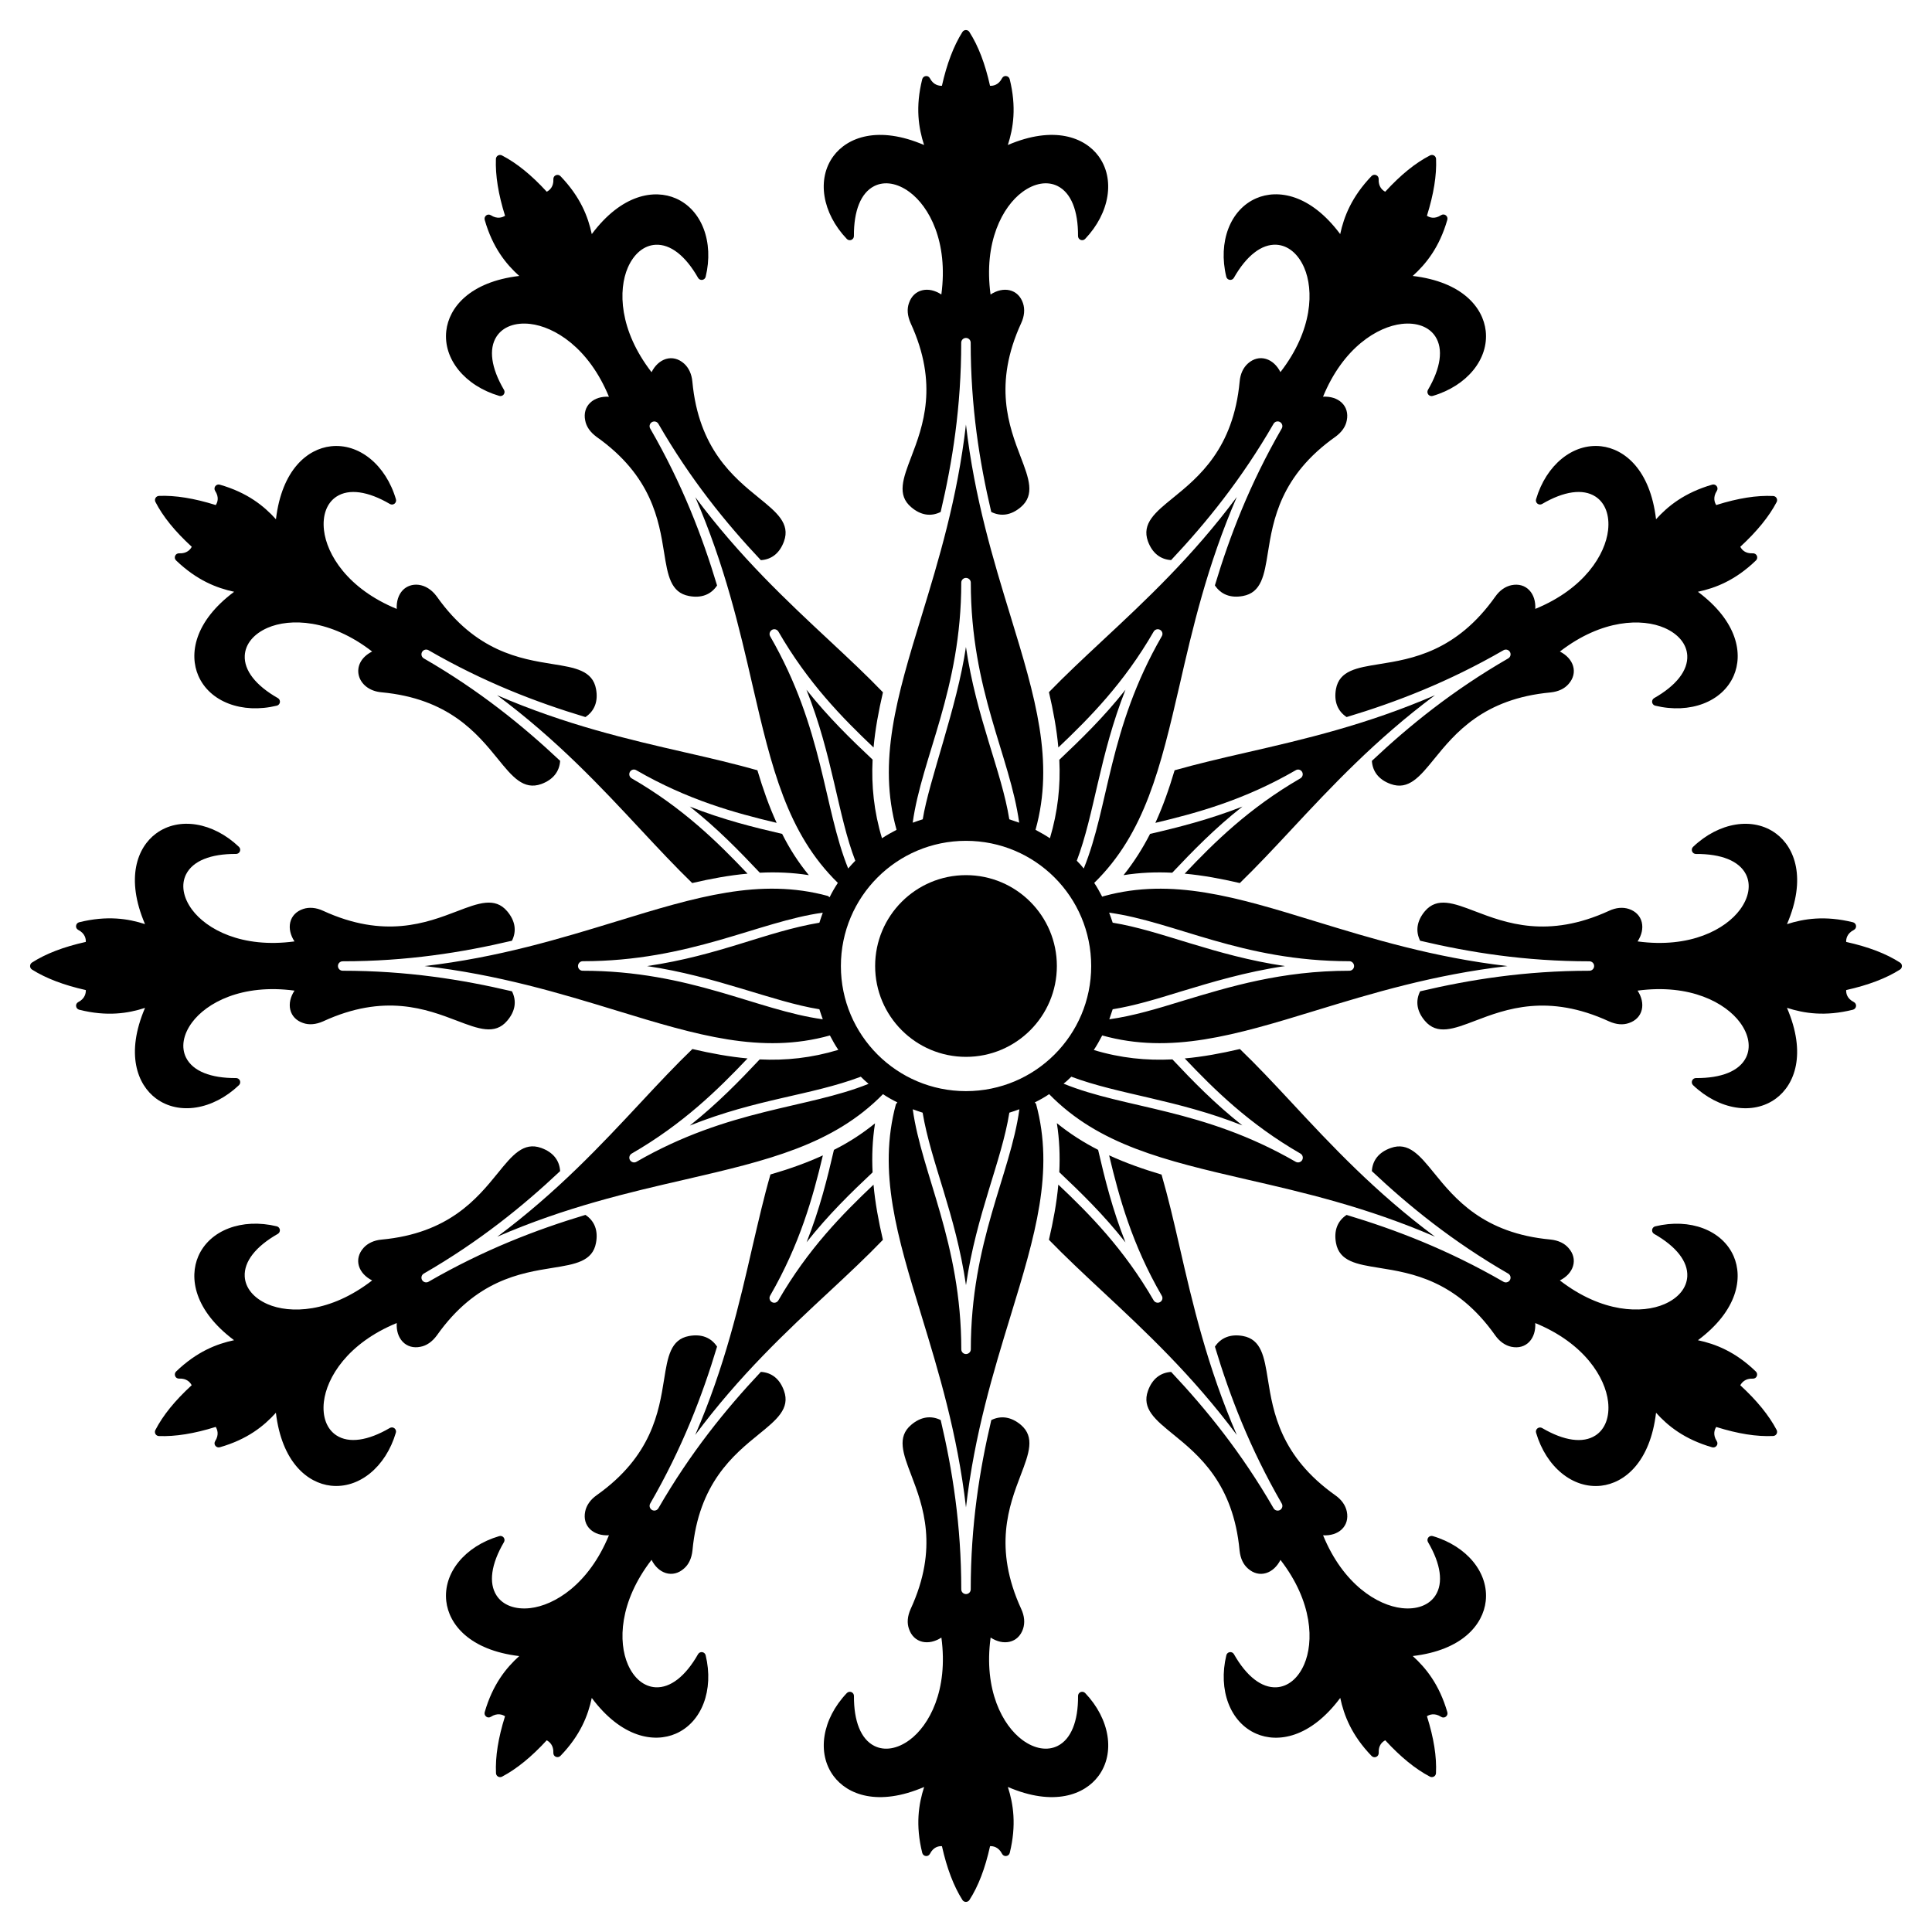
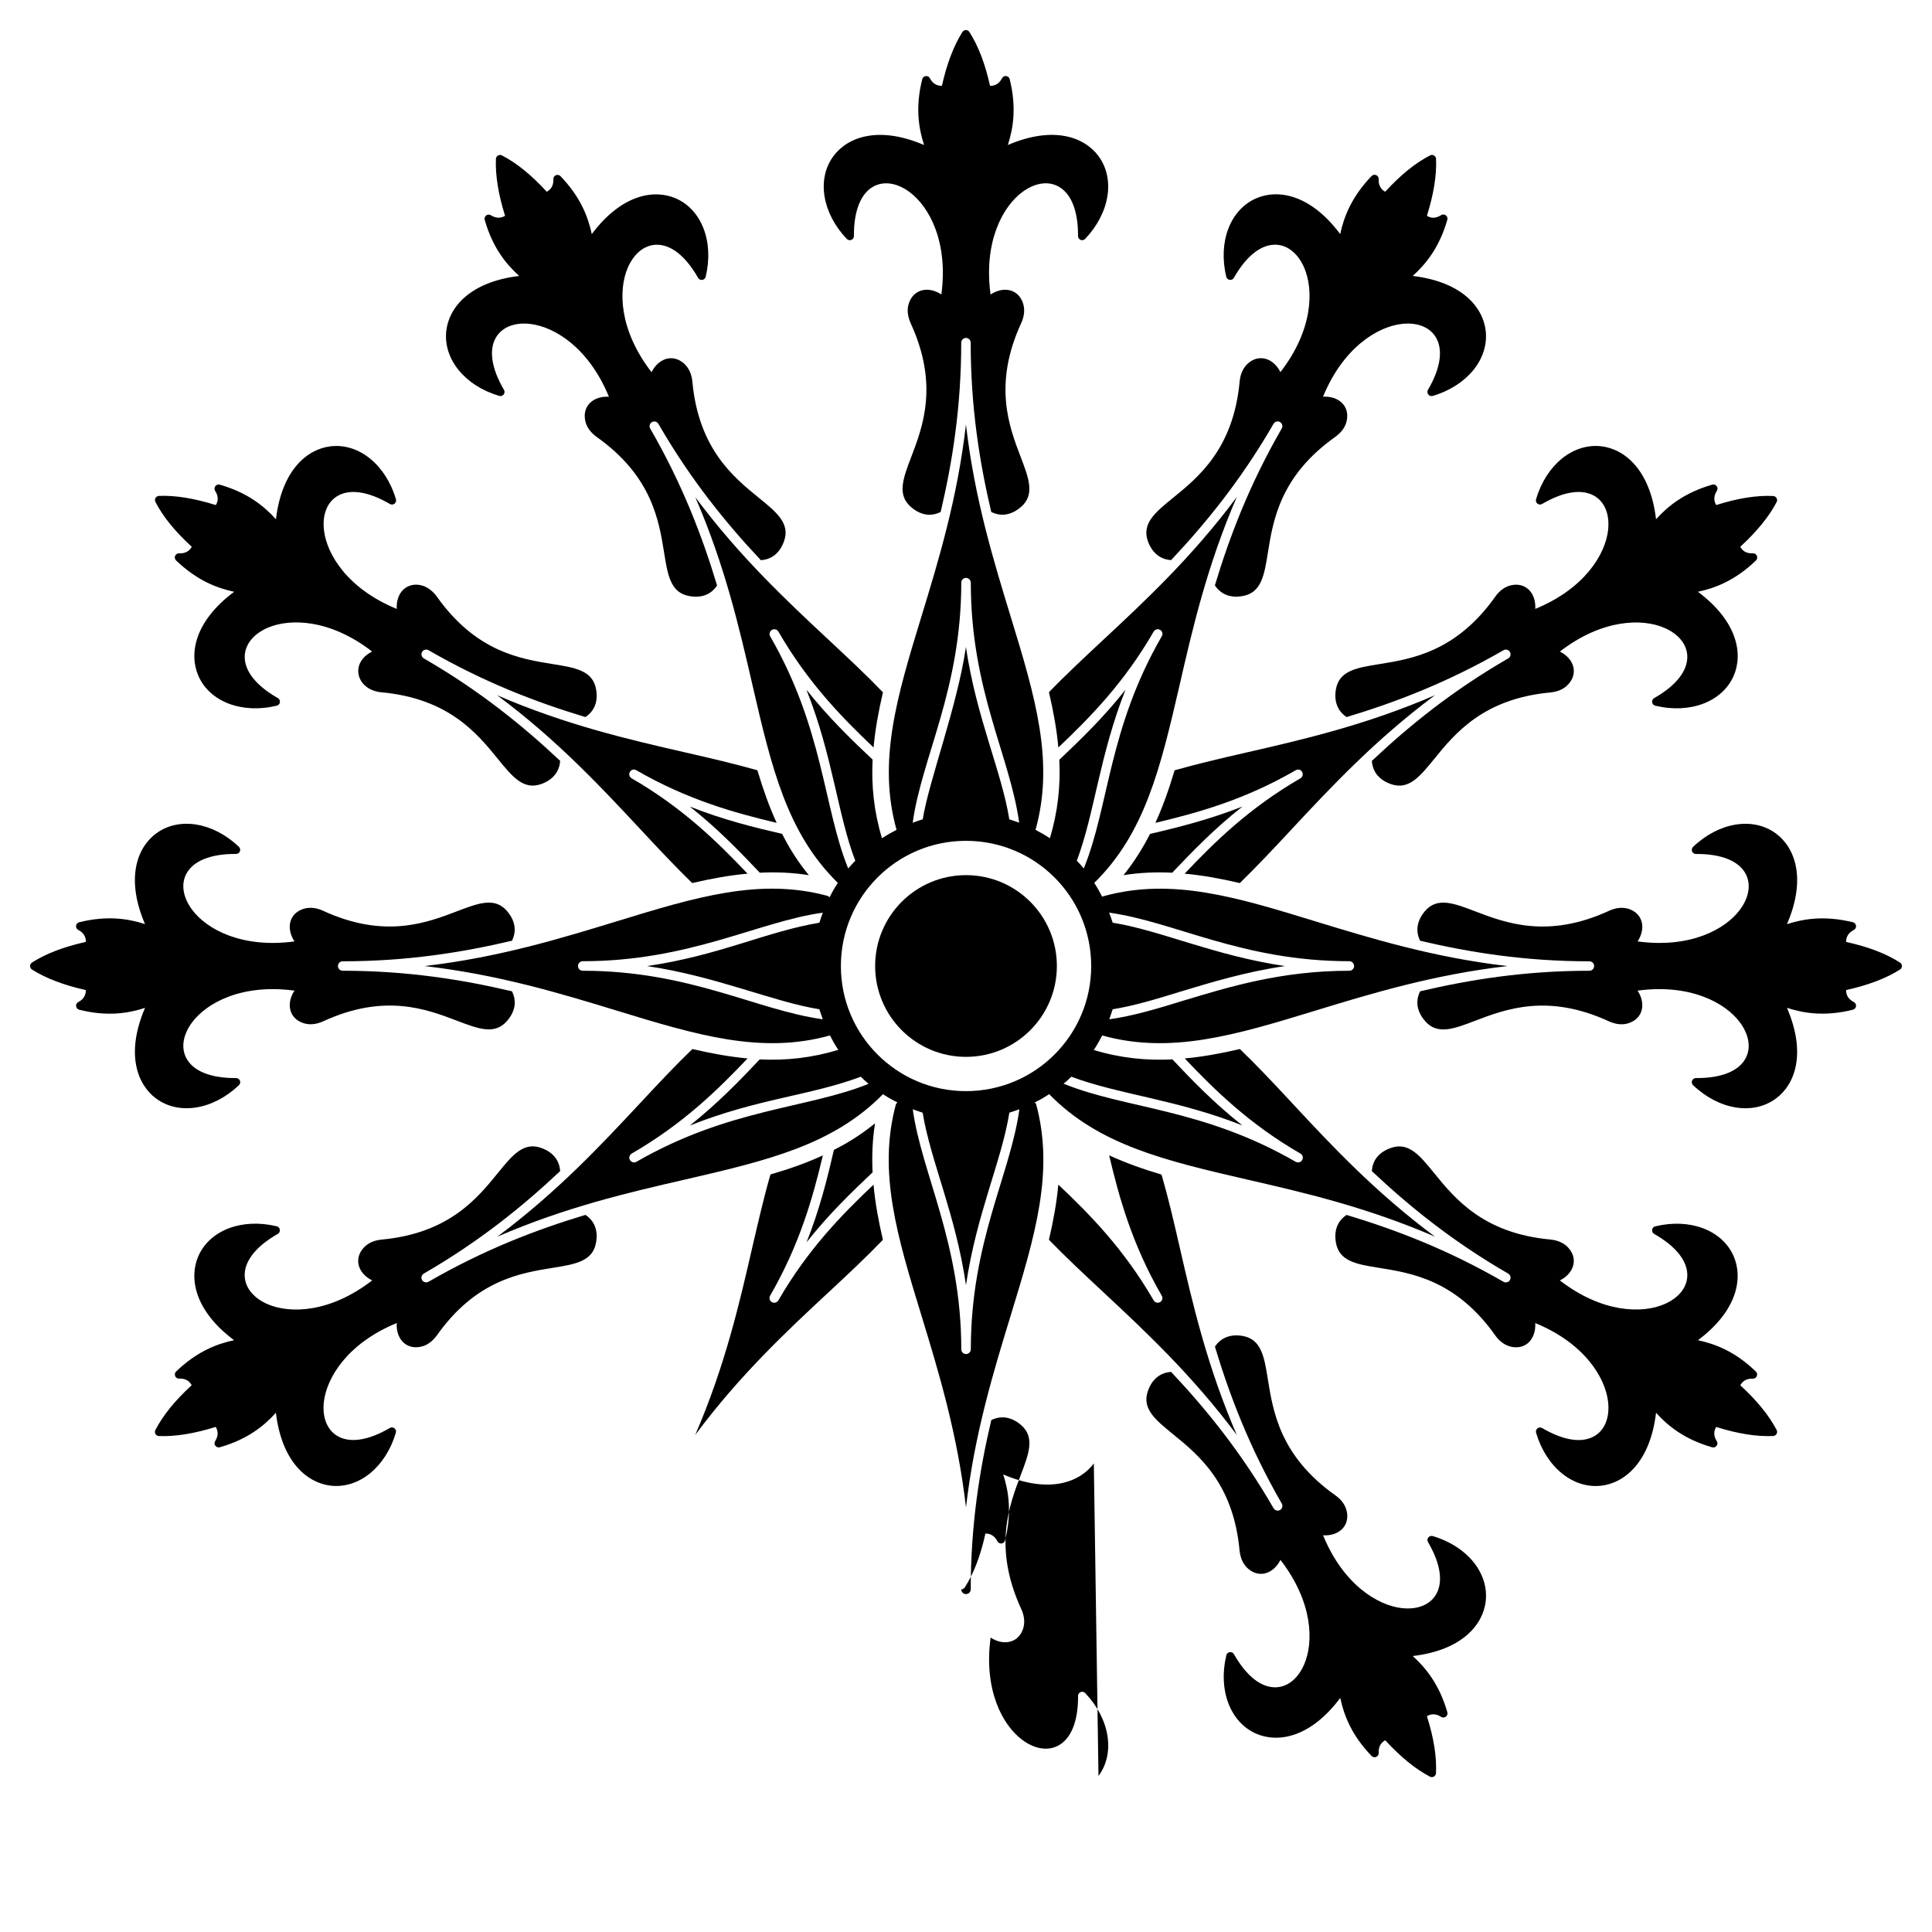
<svg xmlns="http://www.w3.org/2000/svg" fill="#000000" width="800px" height="800px" version="1.1" viewBox="144 144 512 512">
  <g>
-     <path d="m435.11 614.65c4.477-6.051 3.027-15.086-3.527-21.973-0.305-0.324-0.785-0.422-1.203-0.262-0.414 0.172-0.688 0.574-0.684 1.023 0.047 6.742-1.863 11.441-5.375 13.23-2.731 1.391-6.16 0.824-9.391-1.566-5.168-3.82-10.305-13.148-8.406-27.133 1.648 1.082 3.449 1.492 5.062 1.109 1.672-0.395 2.922-1.602 3.531-3.398 0.539-1.621 0.371-3.445-0.477-5.269-7.477-16.27-3.223-27.414-0.117-35.555 2.141-5.606 3.828-10.031-0.004-13.27-2.547-2.129-5.258-2.516-7.816-1.25-3.117 13.219-5.449 27.871-5.449 44.859 0 0.695-0.562 1.254-1.254 1.254s-1.254-0.559-1.254-1.254c0-16.992-2.332-31.645-5.449-44.863-2.586-1.277-5.289-0.883-7.809 1.258-3.848 3.234-2.16 7.668-0.016 13.277 3.102 8.141 7.352 19.281-0.152 35.559-0.848 1.918-0.988 3.695-0.43 5.258 0.602 1.793 1.855 3 3.527 3.398 1.59 0.379 3.402-0.027 5.062-1.109 1.883 13.992-3.262 23.32-8.43 27.137-3.223 2.383-6.644 2.953-9.371 1.562-3.512-1.785-5.418-6.484-5.371-13.23 0.004-0.449-0.27-0.852-0.684-1.023-0.414-0.16-0.895-0.062-1.203 0.262-6.555 6.883-8.008 15.922-3.531 21.973 3.676 4.973 11.824 8.148 24.02 2.914-1.465 4.519-2.34 10.094-0.5 17.48 0.113 0.441 0.484 0.77 0.938 0.82 0.445 0.059 0.891-0.184 1.102-0.59 0.914-1.801 2.273-2.07 3.176-2.019 1.297 5.832 3.125 10.629 5.434 14.262 0.199 0.312 0.547 0.504 0.922 0.504h0.004c0.371 0 0.719-0.188 0.922-0.5 2.359-3.656 4.152-8.328 5.473-14.27 0.801-0.051 2.254 0.211 3.176 2.023 0.203 0.406 0.652 0.652 1.102 0.59 0.457-0.055 0.828-0.383 0.938-0.824 1.82-7.418 0.953-12.98-0.5-17.477 12.168 5.234 20.332 2.062 24.016-2.918z" />
+     <path d="m435.11 614.65c4.477-6.051 3.027-15.086-3.527-21.973-0.305-0.324-0.785-0.422-1.203-0.262-0.414 0.172-0.688 0.574-0.684 1.023 0.047 6.742-1.863 11.441-5.375 13.23-2.731 1.391-6.16 0.824-9.391-1.566-5.168-3.82-10.305-13.148-8.406-27.133 1.648 1.082 3.449 1.492 5.062 1.109 1.672-0.395 2.922-1.602 3.531-3.398 0.539-1.621 0.371-3.445-0.477-5.269-7.477-16.27-3.223-27.414-0.117-35.555 2.141-5.606 3.828-10.031-0.004-13.27-2.547-2.129-5.258-2.516-7.816-1.25-3.117 13.219-5.449 27.871-5.449 44.859 0 0.695-0.562 1.254-1.254 1.254s-1.254-0.559-1.254-1.254h0.004c0.371 0 0.719-0.188 0.922-0.5 2.359-3.656 4.152-8.328 5.473-14.27 0.801-0.051 2.254 0.211 3.176 2.023 0.203 0.406 0.652 0.652 1.102 0.59 0.457-0.055 0.828-0.383 0.938-0.824 1.82-7.418 0.953-12.98-0.5-17.477 12.168 5.234 20.332 2.062 24.016-2.918z" />
    <path d="m414.93 194.89c3.238-2.391 6.66-2.953 9.383-1.566 3.516 1.789 5.422 6.484 5.375 13.227-0.004 0.449 0.27 0.852 0.684 1.023 0.418 0.168 0.895 0.066 1.203-0.262 6.547-6.879 7.996-15.906 3.535-21.949-3.676-4.981-11.836-8.152-24.02-2.938 1.453-4.481 2.324-10.031 0.492-17.445-0.109-0.445-0.48-0.773-0.938-0.824-0.453-0.078-0.887 0.18-1.098 0.586-0.922 1.789-2.348 2.047-3.18 1.992-1.312-5.891-3.106-10.566-5.473-14.266-0.195-0.312-0.543-0.504-0.918-0.504h-0.004c-0.371 0.004-0.719 0.195-0.922 0.512-2.32 3.676-4.144 8.473-5.434 14.262-0.797 0.023-2.254-0.199-3.18-1.992-0.211-0.406-0.648-0.66-1.098-0.586-0.453 0.055-0.824 0.379-0.938 0.82-1.852 7.383-0.977 12.941 0.488 17.449-12.164-5.219-20.34-2.043-24.02 2.938-4.465 6.043-3.012 15.07 3.539 21.949 0.305 0.328 0.785 0.43 1.203 0.262 0.414-0.172 0.688-0.574 0.684-1.023-0.047-6.742 1.859-11.441 5.367-13.227 2.738-1.391 6.144-0.824 9.367 1.559 5.172 3.82 10.32 13.148 8.438 27.156-1.648-1.086-3.438-1.504-5.051-1.121-1.68 0.395-2.934 1.613-3.531 3.394-0.566 1.551-0.418 3.379 0.43 5.301 7.5 16.27 3.254 27.406 0.152 35.535-2.137 5.594-3.824 10.016 0 13.246 2.531 2.176 5.242 2.566 7.816 1.277 3.117-13.223 5.449-27.871 5.449-44.863 0-0.691 0.562-1.254 1.254-1.254 0.691 0 1.254 0.559 1.254 1.254 0 16.988 2.332 31.641 5.449 44.859 2.566 1.281 5.273 0.891 7.82-1.27 3.828-3.234 2.141-7.656 0-13.25-3.106-8.129-7.359-19.266 0.117-35.527 0.848-1.816 1.012-3.691 0.477-5.277-0.605-1.812-1.863-3.031-3.543-3.426-1.598-0.371-3.398 0.035-5.055 1.125-1.891-14 3.25-23.332 8.422-27.156z" />
    <path d="m365 448.73c-1.758 7.59-3.773 15.734-7.246 24.484 5.789-7.332 11.836-13.207 17.492-18.523-0.215-4.328-0.043-8.617 0.645-12.992-3.434 2.785-7.035 5.102-10.891 7.031z" />
-     <path d="m442.26 473.25c-3.473-8.746-5.488-16.938-7.246-24.523-3.859-1.973-7.504-4.289-10.934-7.074 0.688 4.332 0.855 8.66 0.645 12.992 5.66 5.356 11.703 11.188 17.535 18.605z" />
    <path d="m471.76 524.27c-7.848-18.137-11.707-34.773-15.18-49.953-1.543-6.773-3.043-13.121-4.758-19.039-4.887-1.457-9.52-3.086-13.891-5.102 2.656 11.191 6.09 23.625 13.934 37.176 0.387 0.602 0.172 1.371-0.43 1.715-0.602 0.344-1.371 0.129-1.715-0.473-7.848-13.551-16.895-22.77-25.254-30.656-0.43 4.805-1.328 9.648-2.488 14.621 4.289 4.418 9.047 8.875 14.105 13.594 11.363 10.59 23.883 22.297 35.676 38.117z" />
    <path d="m537.73 568.34c0.852-7.477-4.922-14.578-14.039-17.262-0.43-0.129-0.891 0.023-1.172 0.375-0.273 0.355-0.309 0.84-0.078 1.227 3.41 5.816 4.106 10.84 1.957 14.145-1.668 2.566-4.922 3.793-8.918 3.34-6.387-0.727-15.496-6.234-20.848-19.293 1.969 0.109 3.734-0.434 4.938-1.57 1.25-1.18 1.73-2.848 1.355-4.711-0.344-1.672-1.398-3.168-3.047-4.32-14.609-10.352-16.5-22.129-17.879-30.734-0.949-5.922-1.699-10.598-6.637-11.488-3.269-0.574-5.812 0.449-7.394 2.828 3.91 13.008 9.219 26.859 17.711 41.574 0.348 0.602 0.141 1.367-0.457 1.711s-1.363 0.141-1.711-0.461c-8.496-14.715-17.84-26.238-27.148-36.129-2.879 0.188-5.023 1.879-6.133 4.988-1.715 4.727 1.965 7.723 6.625 11.508 6.754 5.496 16.008 13.023 17.648 30.871 0.227 2.082 0.992 3.691 2.254 4.769 1.418 1.25 3.106 1.672 4.75 1.176 1.57-0.465 2.934-1.727 3.832-3.488 8.629 11.176 8.836 21.824 6.269 27.715-1.602 3.676-4.277 5.879-7.336 6.035-3.938 0.207-7.934-2.906-11.266-8.77-0.223-0.395-0.66-0.605-1.102-0.547-0.441 0.066-0.809 0.391-0.91 0.828-2.234 9.238 1.027 17.793 7.93 20.793 5.672 2.469 14.316 1.145 22.258-9.484 0.988 4.644 3.019 9.91 8.309 15.387 0.32 0.324 0.805 0.426 1.223 0.242 0.414-0.172 0.68-0.605 0.66-1.062-0.109-2.012 0.934-2.93 1.738-3.336 4.039 4.402 8.02 7.641 11.836 9.633 0.332 0.172 0.727 0.164 1.051-0.023h0.004c0.324-0.188 0.531-0.523 0.547-0.895 0.211-4.348-0.566-9.293-2.394-15.094 0.668-0.441 2.055-0.941 3.762 0.164 0.383 0.25 0.891 0.238 1.246-0.043 0.367-0.273 0.527-0.742 0.398-1.184-2.129-7.332-5.664-11.719-9.172-14.887 13.16-1.543 18.641-8.375 19.34-14.527z" />
    <path d="m262.27 231.68c-0.844 7.465 4.926 14.555 14.039 17.238 0.43 0.133 0.895-0.02 1.172-0.375 0.273-0.355 0.309-0.84 0.078-1.227-3.41-5.816-4.109-10.836-1.965-14.141 1.676-2.57 4.906-3.785 8.891-3.332 6.387 0.723 15.512 6.227 20.887 19.301-1.973-0.117-3.727 0.422-4.934 1.555-1.258 1.184-1.734 2.863-1.359 4.707 0.285 1.625 1.328 3.137 3.023 4.375 14.629 10.34 16.52 22.109 17.898 30.699 0.949 5.914 1.695 10.582 6.621 11.473 3.277 0.617 5.824-0.398 7.41-2.801-3.91-13.008-9.219-26.863-17.715-41.578-0.348-0.602-0.141-1.367 0.457-1.711 0.598-0.344 1.363-0.141 1.711 0.461 8.496 14.715 17.84 26.238 27.148 36.125 2.863-0.176 5.012-1.867 6.141-5.008 1.695-4.715-1.977-7.699-6.625-11.477-6.754-5.488-16.008-13.004-17.664-30.828-0.176-1.996-0.969-3.703-2.223-4.809-1.434-1.266-3.129-1.691-4.781-1.195-1.57 0.48-2.926 1.73-3.812 3.504-8.637-11.176-8.852-21.828-6.285-27.723 1.609-3.691 4.293-5.887 7.344-6.047 3.941-0.211 7.938 2.906 11.27 8.766 0.223 0.391 0.66 0.605 1.102 0.543 0.445-0.062 0.809-0.391 0.91-0.828 2.231-9.23-1.027-17.773-7.914-20.773-5.672-2.473-14.328-1.145-22.27 9.465-0.98-4.609-3.004-9.848-8.293-15.355-0.316-0.332-0.805-0.43-1.227-0.246-0.43 0.16-0.68 0.598-0.656 1.055 0.098 2.012-1.012 2.949-1.758 3.312-4.082-4.445-7.973-7.598-11.871-9.617-0.332-0.172-0.727-0.164-1.051 0.023h-0.004c-0.32 0.188-0.527 0.527-0.543 0.902-0.172 4.344 0.645 9.41 2.422 15.07-0.676 0.422-2.051 0.953-3.75-0.137-0.383-0.246-0.891-0.246-1.242 0.039-0.367 0.273-0.523 0.738-0.402 1.18 2.09 7.32 5.629 11.699 9.148 14.863-13.141 1.562-18.633 8.398-19.328 14.551z" />
    <path d="m522.51 248.55c0.277 0.348 0.742 0.504 1.172 0.375 9.117-2.684 14.895-9.785 14.043-17.262-0.699-6.144-6.168-12.969-19.34-14.535 3.527-3.18 7.074-7.57 9.172-14.891 0.121-0.438-0.035-0.91-0.402-1.18-0.355-0.273-0.863-0.289-1.246-0.039-1.691 1.102-3.004 0.656-3.758 0.164 1.793-5.703 2.609-10.766 2.422-15.07-0.016-0.371-0.223-0.711-0.543-0.902h-0.004c-0.324-0.188-0.719-0.195-1.051-0.023-3.871 1.988-7.762 5.137-11.875 9.621-0.719-0.359-1.844-1.309-1.738-3.34 0.027-0.453-0.242-0.891-0.66-1.059-0.422-0.184-0.91-0.082-1.227 0.246-5.285 5.512-7.316 10.762-8.309 15.383-7.918-10.621-16.578-11.953-22.254-9.484-6.902 3-10.164 11.551-7.934 20.789 0.102 0.434 0.469 0.758 0.91 0.828 0.445 0.059 0.883-0.152 1.102-0.543 3.332-5.863 7.336-8.977 11.27-8.77 3.059 0.164 5.746 2.367 7.352 6.055 2.562 5.891 2.352 16.539-6.285 27.699-0.887-1.762-2.242-3.019-3.828-3.492-1.645-0.492-3.332-0.074-4.758 1.18-1.277 1.133-2.043 2.797-2.219 4.801-1.66 17.828-10.914 25.355-17.676 30.852-4.656 3.781-8.328 6.773-6.633 11.492 1.141 3.117 3.297 4.809 6.144 4.988 9.309-9.891 18.652-21.41 27.148-36.125 0.348-0.602 1.113-0.805 1.711-0.461 0.598 0.348 0.805 1.113 0.457 1.711-8.496 14.715-13.805 28.566-17.715 41.578 1.602 2.398 4.137 3.41 7.391 2.816 4.949-0.879 5.707-5.562 6.652-11.488 1.383-8.598 3.273-20.375 17.91-30.723 1.691-1.238 2.703-2.703 3-4.336 0.375-1.855-0.105-3.527-1.355-4.703-1.188-1.125-2.961-1.68-4.938-1.574 5.363-13.059 14.484-18.562 20.867-19.285 3.984-0.453 7.231 0.766 8.895 3.332 2.148 3.305 1.449 8.324-1.961 14.145-0.219 0.387-0.184 0.875 0.09 1.23z" />
-     <path d="m320.48 560.88c1.652 0.496 3.348 0.07 4.754-1.176 1.266-1.059 2.051-2.715 2.277-4.805 1.641-17.84 10.887-25.359 17.637-30.852 4.648-3.777 8.316-6.762 6.621-11.469-1.105-3.148-3.254-4.844-6.133-5.016-9.309 9.891-18.652 21.414-27.148 36.129-0.348 0.602-1.113 0.805-1.711 0.461-0.598-0.348-0.805-1.113-0.457-1.711 8.496-14.715 13.801-28.566 17.711-41.574-1.582-2.391-4.121-3.406-7.41-2.812-4.93 0.887-5.68 5.562-6.625 11.477-1.375 8.594-3.258 20.363-17.867 30.711-1.641 1.148-2.723 2.688-3.051 4.328-0.383 1.875 0.098 3.555 1.355 4.738 1.199 1.121 2.961 1.668 4.941 1.551-5.359 13.066-14.48 18.578-20.867 19.305-4 0.453-7.246-0.773-8.91-3.336-2.152-3.305-1.453-8.328 1.957-14.145 0.23-0.387 0.195-0.871-0.078-1.227-0.277-0.355-0.742-0.504-1.172-0.371-9.109 2.684-14.879 9.773-14.035 17.242 0.695 6.148 6.176 12.98 19.332 14.551-3.5 3.156-7.027 7.527-9.148 14.859-0.129 0.438 0.031 0.91 0.398 1.184 0.352 0.293 0.859 0.293 1.242 0.043 1.691-1.09 3.059-0.598 3.746-0.137-1.812 5.758-2.59 10.703-2.394 15.09 0.016 0.371 0.223 0.711 0.547 0.898h0.004c0.324 0.184 0.723 0.191 1.055 0.016 3.848-2.023 7.824-5.262 11.836-9.633 0.703 0.375 1.852 1.301 1.758 3.316-0.023 0.457 0.23 0.895 0.656 1.055 0.418 0.18 0.902 0.082 1.223-0.242 5.293-5.469 7.316-10.723 8.301-15.355 7.926 10.602 16.594 11.938 22.27 9.465 6.887-3.004 10.141-11.547 7.91-20.777-0.102-0.438-0.469-0.766-0.91-0.828-0.445-0.059-0.883 0.152-1.102 0.543-3.332 5.863-7.332 8.98-11.262 8.77-3.066-0.164-5.731-2.356-7.332-6.035-2.57-5.894-2.363-16.547 6.269-27.734 0.887 1.77 2.227 3.023 3.812 3.504z" />
    <path d="m377.98 472.57c-1.156-4.977-2.059-9.82-2.488-14.621-8.316 7.891-17.363 17.066-25.211 30.656-0.344 0.602-1.113 0.816-1.715 0.473-0.602-0.344-0.816-1.113-0.473-1.715 7.848-13.594 11.32-25.984 13.977-37.176-4.375 2.016-9.004 3.644-13.891 5.059-1.715 5.918-3.172 12.305-4.758 19.078-3.473 15.18-7.332 31.812-15.18 49.953 11.793-15.867 24.27-27.527 35.672-38.117 5.062-4.715 9.824-9.176 14.066-13.59z" />
    <path d="m492.64 411.81c14.879-4.547 31.258-9.52 50.852-11.793-19.594-2.273-35.973-7.289-50.852-11.836-21.051-6.477-38.074-11.617-55.996-6.731-0.172 0.043-0.387 0.129-0.559 0.172-0.645-1.242-1.328-2.488-2.102-3.644 13.465-13.164 17.578-30.613 22.598-52.309 3.473-15.18 7.332-31.812 15.18-49.953-11.793 15.867-24.312 27.527-35.672 38.117-5.059 4.719-9.82 9.176-14.105 13.594 1.156 4.973 2.059 9.859 2.488 14.664 8.359-7.934 17.406-17.105 25.254-30.699 0.344-0.602 1.113-0.816 1.715-0.473s0.816 1.113 0.43 1.715c-14.191 24.602-13.922 45.023-20.668 61.527-0.559-0.73-1.199-1.414-1.844-2.059 4.691-12.375 6.008-27.883 12.906-45.32-5.832 7.375-11.875 13.207-17.535 18.566 0.344 6.902-0.387 13.723-2.488 20.797-1.242-0.816-2.531-1.543-3.816-2.231 5.059-18.137-0.086-35.285-6.602-56.555-4.547-14.879-9.562-31.215-11.836-50.852-2.273 19.637-7.246 35.973-11.793 50.852-6.516 21.27-11.664 38.418-6.602 56.555-1.328 0.688-2.617 1.414-3.859 2.231-2.144-7.074-2.828-13.934-2.488-20.84-5.66-5.316-11.707-11.191-17.535-18.523 6.945 17.363 8.336 33.406 12.949 45.32-0.645 0.688-1.285 1.332-1.887 2.059-6.578-16.27-6.523-37.008-20.668-61.527-0.344-0.602-0.129-1.328 0.473-1.715 0.602-0.344 1.371-0.129 1.715 0.473 7.848 13.594 16.895 22.809 25.211 30.699 0.43-4.805 1.328-9.648 2.488-14.621-4.246-4.418-9.004-8.875-14.062-13.594-11.406-10.633-23.883-22.297-35.672-38.117 7.848 18.094 11.703 34.773 15.18 49.906 5.016 21.695 9.133 39.145 22.598 52.309-0.816 1.242-1.543 2.488-2.188 3.816-0.129-0.129-0.301-0.215-0.43-0.344-17.965-4.887-34.945 0.254-56.039 6.731-14.879 4.547-31.258 9.562-50.852 11.836 19.594 2.273 35.973 7.246 50.852 11.793 21.266 6.516 38.418 11.664 56.555 6.602 0.688 1.332 1.414 2.613 2.231 3.816-7.074 2.144-13.934 2.871-20.84 2.531-5.316 5.66-11.191 11.703-18.523 17.535 17.891-7.156 32-7.941 45.32-12.949 0.645 0.645 1.328 1.285 2.059 1.887-16.285 6.586-37.012 6.523-61.527 20.664-0.602 0.344-1.328 0.129-1.715-0.473-0.344-0.602-0.129-1.371 0.473-1.715 13.59-7.848 22.812-16.895 30.699-25.211-4.801-0.43-9.648-1.332-14.621-2.488-4.418 4.246-8.875 9.004-13.59 14.062-10.633 11.406-22.297 23.883-38.117 35.672 18.094-7.844 34.773-11.703 49.91-15.18 21.695-5.016 39.105-9.133 52.309-22.598 1.199 0.816 2.488 1.543 3.816 2.188-0.129 0.172-0.258 0.344-0.387 0.473-4.844 17.922 0.301 34.945 6.773 56.039 4.543 14.879 9.52 31.215 11.793 50.809 2.273-19.594 7.289-35.93 11.836-50.809 6.473-21.137 11.621-38.16 6.731-56.125-0.129-0.129-0.215-0.258-0.344-0.387 1.328-0.645 2.617-1.371 3.816-2.188 13.164 13.465 30.613 17.578 52.309 22.598 15.18 3.473 31.812 7.332 49.953 15.18-15.863-11.793-27.527-24.266-38.117-35.672-4.715-5.059-9.176-9.82-13.594-14.062-4.973 1.156-9.82 2.059-14.621 2.488 7.891 8.32 17.066 17.363 30.656 25.211 0.602 0.344 0.816 1.113 0.473 1.715-0.344 0.602-1.113 0.816-1.715 0.473-24.691-14.246-45.062-13.977-61.527-20.711 0.73-0.555 1.414-1.199 2.059-1.844 12.594 4.734 27.945 6.031 45.32 12.906-7.332-5.789-13.207-11.832-18.523-17.492-6.902 0.344-13.762-0.344-20.84-2.488 0.816-1.246 1.543-2.531 2.231-3.859 18.125 5.066 35.277-0.078 56.543-6.594zm8.965-13.078c0.688 0 1.242 0.602 1.242 1.285s-0.559 1.242-1.242 1.242c-18.008 0-31.812 4.246-44.035 7.934-6.945 2.144-13.379 4.074-19.594 4.93 0.301-0.898 0.602-1.758 0.898-2.656 5.617-0.902 11.449-2.66 17.965-4.676 8.234-2.488 17.238-5.231 27.699-6.773-18.816-2.777-32.887-9.441-45.664-11.492-0.301-0.902-0.602-1.801-0.941-2.66 17.418 2.394 35.141 12.867 63.672 12.867zm-140.46 12.734c0.258 0.898 0.602 1.758 0.902 2.656-17.516-2.398-35.133-12.863-63.629-12.863-0.688 0-1.242-0.559-1.242-1.242 0-0.688 0.559-1.285 1.242-1.285 28.371 0 46.562-10.504 63.629-12.863-0.301 0.902-0.645 1.758-0.902 2.66-14.23 2.391-26.367 8.656-45.664 11.492 18.398 2.699 33.355 9.473 45.664 11.445zm37.602-113.07c0-0.684 0.559-1.242 1.242-1.242 0.688 0 1.285 0.559 1.285 1.242 0 28.582 10.395 45.934 12.82 63.629-0.859-0.297-1.715-0.602-2.617-0.902-2.035-12.695-8.738-26.926-11.492-45.664-2.336 15.902-9.797 35.363-11.449 45.664-0.898 0.258-1.758 0.602-2.66 0.902 2.402-17.352 12.871-35.285 12.871-63.629zm2.531 203.2c0 0.684-0.602 1.242-1.285 1.242-0.688 0-1.242-0.559-1.242-1.242 0-28.203-10.516-46.602-12.863-63.629 0.859 0.301 1.758 0.645 2.617 0.902 2.223 13.227 8.695 26.691 11.492 45.707 2.781-18.922 9.418-32.785 11.492-45.707 0.898-0.258 1.801-0.602 2.66-0.902-2.391 17.387-12.871 35.039-12.871 63.629zm-1.289-68.434c-18.309 0-33.145-14.836-33.145-33.145 0-18.352 14.836-33.188 33.145-33.188 18.352 0 33.188 14.836 33.188 33.188 0 18.309-14.836 33.145-33.188 33.145z" />
    <path d="m617.57 411.09c4.519 1.465 10.094 2.34 17.48 0.496 0.441-0.113 0.77-0.488 0.82-0.938 0.059-0.441-0.184-0.891-0.59-1.098-1.797-0.914-2.07-2.273-2.019-3.176 5.832-1.297 10.625-3.121 14.262-5.434 0.312-0.199 0.504-0.547 0.508-0.922v-0.004c0-0.371-0.188-0.723-0.504-0.922-3.656-2.359-8.332-4.152-14.27-5.473-0.051-0.797 0.211-2.254 2.023-3.172 0.406-0.207 0.652-0.652 0.59-1.102-0.051-0.457-0.383-0.828-0.824-0.938-7.414-1.82-12.98-0.953-17.477 0.5 5.238-12.168 2.066-20.332-2.914-24.012-6.051-4.477-15.086-3.027-21.969 3.527-0.328 0.305-0.422 0.785-0.262 1.203 0.168 0.414 0.574 0.688 1.023 0.684 6.742-0.047 11.441 1.863 13.23 5.375 1.391 2.731 0.824 6.16-1.566 9.391-3.82 5.164-13.148 10.305-27.133 8.406 1.082-1.648 1.492-3.449 1.109-5.062-0.395-1.672-1.602-2.922-3.398-3.531-1.621-0.539-3.445-0.371-5.266 0.48-16.27 7.477-27.414 3.223-35.555 0.117-5.606-2.141-10.031-3.828-13.27 0.004-2.129 2.547-2.516 5.258-1.25 7.816 13.219 3.117 27.871 5.449 44.859 5.449 0.691 0 1.254 0.559 1.254 1.25 0 0.691-0.562 1.254-1.254 1.254-16.992 0-31.645 2.332-44.863 5.449-1.277 2.586-0.887 5.289 1.254 7.809 3.238 3.848 7.668 2.16 13.277 0.016 8.137-3.102 19.281-7.352 35.559 0.152 1.918 0.848 3.691 0.988 5.258 0.43 1.793-0.605 3-1.855 3.394-3.527 0.383-1.59-0.027-3.402-1.109-5.062 13.992-1.883 23.32 3.262 27.137 8.43 2.383 3.223 2.953 6.644 1.562 9.371-1.789 3.512-6.484 5.418-13.23 5.371-0.449-0.004-0.855 0.266-1.023 0.684-0.16 0.414-0.066 0.895 0.262 1.203 6.883 6.555 15.918 8.004 21.969 3.527 4.973-3.684 8.148-11.828 2.914-24.023z" />
    <path d="m185.37 435.12c6.043 4.465 15.07 3.012 21.949-3.535 0.328-0.305 0.43-0.785 0.262-1.203-0.168-0.418-0.574-0.688-1.023-0.684-6.742 0.047-11.441-1.859-13.227-5.367-1.391-2.738-0.824-6.144 1.559-9.367 3.82-5.168 13.148-10.32 27.156-8.438-1.086 1.648-1.5 3.438-1.121 5.047 0.395 1.68 1.613 2.934 3.394 3.531 1.551 0.562 3.379 0.418 5.301-0.43 16.27-7.5 27.406-3.254 35.535-0.152 5.598 2.133 10.016 3.824 13.246 0 2.176-2.531 2.566-5.242 1.277-7.816-13.223-3.117-27.871-5.449-44.863-5.449-0.691 0-1.254-0.559-1.254-1.254 0-0.691 0.562-1.25 1.254-1.25 16.988 0 31.641-2.332 44.859-5.449 1.281-2.566 0.891-5.273-1.27-7.82-3.234-3.828-7.656-2.141-13.254 0-8.129 3.106-19.262 7.359-35.527-0.117-1.816-0.848-3.691-1.016-5.277-0.48-1.812 0.605-3.031 1.863-3.426 3.543-0.371 1.602 0.035 3.398 1.125 5.055-13.996 1.891-23.328-3.25-27.152-8.422-2.391-3.234-2.953-6.66-1.566-9.383 1.789-3.519 6.484-5.422 13.227-5.375 0.449 0.004 0.855-0.27 1.023-0.684 0.168-0.418 0.066-0.898-0.262-1.203-6.879-6.551-15.906-8-21.949-3.535-4.981 3.676-8.152 11.84-2.938 24.016-4.481-1.453-10.031-2.324-17.445-0.492-0.445 0.109-0.773 0.484-0.824 0.938-0.078 0.453 0.18 0.887 0.586 1.098 1.789 0.922 2.047 2.348 1.992 3.176-5.891 1.312-10.566 3.106-14.266 5.473-0.309 0.207-0.5 0.559-0.5 0.93v0.004c0 0.371 0.195 0.723 0.512 0.922 3.676 2.32 8.469 4.144 14.262 5.434 0.023 0.797-0.199 2.254-1.992 3.18-0.406 0.207-0.66 0.648-0.586 1.094 0.051 0.453 0.379 0.824 0.82 0.938 7.383 1.852 12.945 0.977 17.449-0.492-5.219 12.168-2.043 20.348 2.934 24.023z" />
    <path d="m448.78 364.99c-1.973 3.859-4.289 7.504-7.031 10.934 4.332-0.688 8.617-0.859 12.906-0.645 5.359-5.66 11.191-11.707 18.609-17.535-8.75 3.426-16.898 5.488-24.484 7.246z" />
    <path d="m486.16 363.91c10.59-11.359 22.297-23.883 38.117-35.672-18.137 7.844-34.773 11.703-49.953 15.18-6.773 1.543-13.121 3.043-19.039 4.715-1.457 4.887-3.086 9.562-5.102 13.934 11.191-2.66 23.625-6.086 37.176-13.934 0.602-0.387 1.371-0.172 1.715 0.43 0.344 0.602 0.129 1.371-0.473 1.715-13.551 7.844-22.766 16.895-30.656 25.254 4.801 0.43 9.648 1.328 14.621 2.488 4.418-4.289 8.879-9.051 13.594-14.109z" />
    <path d="m614.83 277.05c0.172-0.332 0.164-0.727-0.023-1.051v-0.004c-0.188-0.324-0.523-0.531-0.895-0.547-4.348-0.211-9.293 0.566-15.094 2.394-0.441-0.668-0.941-2.055 0.164-3.758 0.25-0.383 0.238-0.891-0.043-1.25-0.273-0.367-0.746-0.527-1.184-0.398-7.332 2.129-11.719 5.664-14.887 9.172-1.547-13.156-8.379-18.641-14.531-19.34-7.477-0.852-14.578 4.918-17.266 14.039-0.129 0.43 0.023 0.891 0.375 1.172 0.355 0.273 0.84 0.309 1.227 0.078 5.816-3.41 10.84-4.109 14.145-1.957 2.57 1.668 3.793 4.918 3.34 8.918-0.727 6.387-6.234 15.496-19.293 20.848 0.109-1.969-0.434-3.734-1.57-4.938-1.18-1.25-2.848-1.73-4.711-1.355-1.672 0.344-3.168 1.398-4.324 3.047-10.352 14.609-22.129 16.5-30.734 17.879-5.922 0.949-10.602 1.703-11.488 6.637-0.57 3.269 0.449 5.812 2.828 7.394 13.008-3.91 26.859-9.219 41.574-17.711 0.602-0.348 1.367-0.141 1.711 0.457 0.344 0.602 0.141 1.367-0.461 1.711-14.715 8.496-26.238 17.84-36.129 27.152 0.188 2.875 1.879 5.023 4.992 6.137 4.727 1.711 7.723-1.965 11.508-6.625 5.496-6.754 13.023-16.008 30.871-17.648 2.082-0.227 3.691-0.992 4.769-2.254 1.25-1.418 1.672-3.106 1.18-4.75-0.465-1.57-1.727-2.934-3.492-3.832 11.176-8.629 21.824-8.832 27.715-6.266 3.676 1.602 5.879 4.277 6.039 7.336 0.207 3.938-2.906 7.934-8.77 11.266-0.391 0.223-0.605 0.66-0.547 1.102 0.066 0.438 0.391 0.809 0.828 0.91 9.238 2.234 17.789-1.027 20.793-7.93 2.469-5.668 1.145-14.312-9.484-22.258 4.644-0.988 9.91-3.019 15.387-8.309 0.328-0.316 0.426-0.805 0.242-1.223-0.172-0.414-0.605-0.68-1.059-0.66-2.016 0.109-2.93-0.934-3.336-1.738 4.402-4.051 7.641-8.031 9.633-11.848z" />
    <path d="m249.14 494.62c-0.117 1.973 0.418 3.727 1.555 4.934 1.184 1.258 2.863 1.734 4.707 1.359 1.625-0.285 3.137-1.328 4.375-3.023 10.34-14.629 22.109-16.52 30.699-17.898 5.914-0.949 10.582-1.695 11.469-6.625 0.617-3.277-0.398-5.824-2.801-7.41-13.008 3.91-26.863 9.219-41.578 17.715-0.602 0.348-1.367 0.141-1.711-0.457-0.344-0.602-0.141-1.363 0.461-1.711 14.715-8.496 26.234-17.836 36.125-27.148-0.176-2.863-1.867-5.012-5.012-6.141-4.715-1.699-7.699 1.977-11.477 6.629-5.488 6.754-13 16.004-30.828 17.66-1.996 0.176-3.703 0.969-4.809 2.227-1.266 1.434-1.691 3.129-1.195 4.781 0.48 1.57 1.73 2.926 3.504 3.812-11.176 8.637-21.828 8.852-27.723 6.285-3.688-1.609-5.887-4.293-6.047-7.344-0.211-3.941 2.906-7.938 8.766-11.27 0.391-0.223 0.605-0.66 0.547-1.102-0.062-0.445-0.391-0.809-0.828-0.91-9.23-2.231-17.773 1.027-20.777 7.914-2.473 5.672-1.141 14.328 9.465 22.27-4.606 0.98-9.848 3.004-15.355 8.293-0.328 0.316-0.43 0.805-0.246 1.227 0.16 0.43 0.598 0.68 1.055 0.656 2.008-0.098 2.949 1.012 3.312 1.758-4.445 4.082-7.598 7.973-9.617 11.871-0.172 0.332-0.164 0.727 0.023 1.051v0.004c0.188 0.32 0.527 0.527 0.902 0.539 4.344 0.172 9.41-0.645 15.066-2.422 0.418 0.676 0.953 2.051-0.137 3.75-0.246 0.383-0.246 0.891 0.039 1.242 0.273 0.363 0.742 0.523 1.18 0.402 7.32-2.09 11.699-5.629 14.867-9.148 1.562 13.141 8.402 18.637 14.551 19.328 7.465 0.844 14.555-4.926 17.238-14.039 0.133-0.43-0.023-0.895-0.375-1.172-0.355-0.273-0.84-0.309-1.227-0.078-5.816 3.41-10.84 4.113-14.141 1.965-2.574-1.676-3.785-4.91-3.332-8.891 0.734-6.387 6.238-15.512 19.309-20.883z" />
    <path d="m345.36 375.28c4.332-0.215 8.66-0.043 12.992 0.645-2.828-3.43-5.144-7.074-7.074-10.934-7.59-1.758-15.734-3.773-24.484-7.246 7.375 5.828 13.207 11.875 18.566 17.535z" />
    <path d="m325.68 343.42c-15.18-3.473-31.816-7.332-49.953-15.18 15.863 11.793 27.527 24.309 38.117 35.672 4.715 5.059 9.176 9.82 13.594 14.105 4.973-1.156 9.863-2.059 14.664-2.488-7.934-8.359-17.109-17.41-30.699-25.254-0.602-0.344-0.816-1.113-0.473-1.715s1.113-0.816 1.715-0.43c13.594 7.848 25.984 11.277 37.176 13.934-2.016-4.375-3.644-9.047-5.102-13.934-5.918-1.668-12.266-3.172-19.039-4.711z" />
    <path d="m233.18 275.6c3.305-2.148 8.324-1.449 14.145 1.961 0.387 0.23 0.875 0.195 1.227-0.078 0.348-0.277 0.504-0.742 0.375-1.172-2.684-9.117-9.785-14.895-17.262-14.039-6.144 0.695-12.969 6.164-14.535 19.34-3.18-3.527-7.57-7.074-14.891-9.172-0.438-0.121-0.91 0.035-1.18 0.402-0.273 0.355-0.289 0.863-0.043 1.246 1.102 1.691 0.656 3.004 0.164 3.758-5.699-1.793-10.766-2.609-15.066-2.426-0.371 0.02-0.711 0.223-0.898 0.543v0.012c-0.188 0.32-0.195 0.719-0.023 1.047 1.988 3.871 5.137 7.762 9.621 11.875-0.355 0.719-1.309 1.844-3.34 1.738-0.453-0.023-0.891 0.242-1.059 0.66-0.184 0.422-0.086 0.91 0.246 1.223 5.512 5.285 10.766 7.316 15.387 8.309-10.621 7.918-11.953 16.578-9.484 22.254 3 6.902 11.551 10.164 20.789 7.93 0.438-0.102 0.758-0.465 0.828-0.91 0.059-0.445-0.152-0.883-0.547-1.102-5.863-3.332-8.977-7.336-8.77-11.27 0.16-3.059 2.367-5.746 6.055-7.352 5.891-2.562 16.539-2.352 27.699 6.285-6.137 3.094-4.109 10.23 2.488 10.805 17.828 1.656 25.355 10.918 30.852 17.676 3.785 4.656 6.773 8.328 11.492 6.633 3.117-1.141 4.809-3.297 4.992-6.144-9.891-9.309-21.414-18.656-36.125-27.148-0.602-0.348-0.805-1.113-0.461-1.711 0.344-0.598 1.113-0.805 1.711-0.457 14.715 8.496 28.57 13.805 41.578 17.715 2.398-1.602 3.41-4.137 2.816-7.391-0.879-4.949-5.562-5.707-11.492-6.652-8.598-1.383-20.375-3.273-30.719-17.91-2.812-3.84-6.957-3.856-9.039-1.645-1.125 1.188-1.68 2.961-1.57 4.938-13.059-5.363-18.562-14.484-19.285-20.867-0.457-3.988 0.758-7.234 3.324-8.902z" />
    <path d="m613.91 524.55c0.371-0.016 0.711-0.223 0.898-0.543v-0.004c0.184-0.324 0.191-0.723 0.02-1.051-2.023-3.848-5.262-7.828-9.633-11.84 0.375-0.703 1.301-1.852 3.316-1.758 0.457 0.023 0.895-0.234 1.055-0.656 0.18-0.418 0.086-0.906-0.242-1.223-5.469-5.293-10.723-7.316-15.355-8.301 10.602-7.926 11.938-16.594 9.465-22.27-3.004-6.887-11.547-10.145-20.777-7.91-0.438 0.102-0.766 0.469-0.828 0.91-0.059 0.445 0.152 0.883 0.547 1.102 5.863 3.332 8.98 7.332 8.77 11.262-0.164 3.066-2.356 5.731-6.035 7.332-5.894 2.566-16.547 2.363-27.734-6.273 1.766-0.883 3.019-2.227 3.496-3.812 0.496-1.652 0.07-3.348-1.176-4.754-1.062-1.266-2.715-2.051-4.805-2.273-17.84-1.641-25.363-10.887-30.852-17.637-3.777-4.648-6.762-8.32-11.469-6.625-3.148 1.105-4.844 3.258-5.016 6.133 9.891 9.309 21.414 18.656 36.129 27.152 0.602 0.348 0.805 1.113 0.461 1.711s-1.113 0.805-1.711 0.457c-14.715-8.496-28.566-13.801-41.574-17.711-2.391 1.582-3.406 4.121-2.812 7.41 0.887 4.93 5.559 5.68 11.477 6.625 8.594 1.375 20.363 3.258 30.711 17.867 1.148 1.641 2.691 2.723 4.332 3.051 1.875 0.379 3.555-0.098 4.738-1.355 1.121-1.199 1.668-2.965 1.551-4.941 13.066 5.359 18.578 14.477 19.305 20.867 0.453 4-0.773 7.246-3.336 8.91-3.309 2.152-8.328 1.453-14.145-1.957-0.387-0.23-0.875-0.195-1.227 0.078-0.355 0.277-0.508 0.742-0.375 1.172 2.684 9.113 9.773 14.879 17.242 14.035 6.148-0.695 12.98-6.176 14.551-19.332 3.152 3.5 7.523 7.027 14.859 9.148 0.438 0.129 0.91-0.031 1.184-0.398 0.293-0.355 0.289-0.855 0.043-1.242-1.086-1.691-0.598-3.059-0.137-3.746 5.758 1.809 10.703 2.59 15.09 2.391z" />
    <path d="m424.08 400c0 13.297-10.781 24.078-24.078 24.078-13.301 0-24.082-10.781-24.082-24.078 0-13.301 10.781-24.078 24.082-24.078 13.297 0 24.078 10.777 24.078 24.078" />
  </g>
</svg>